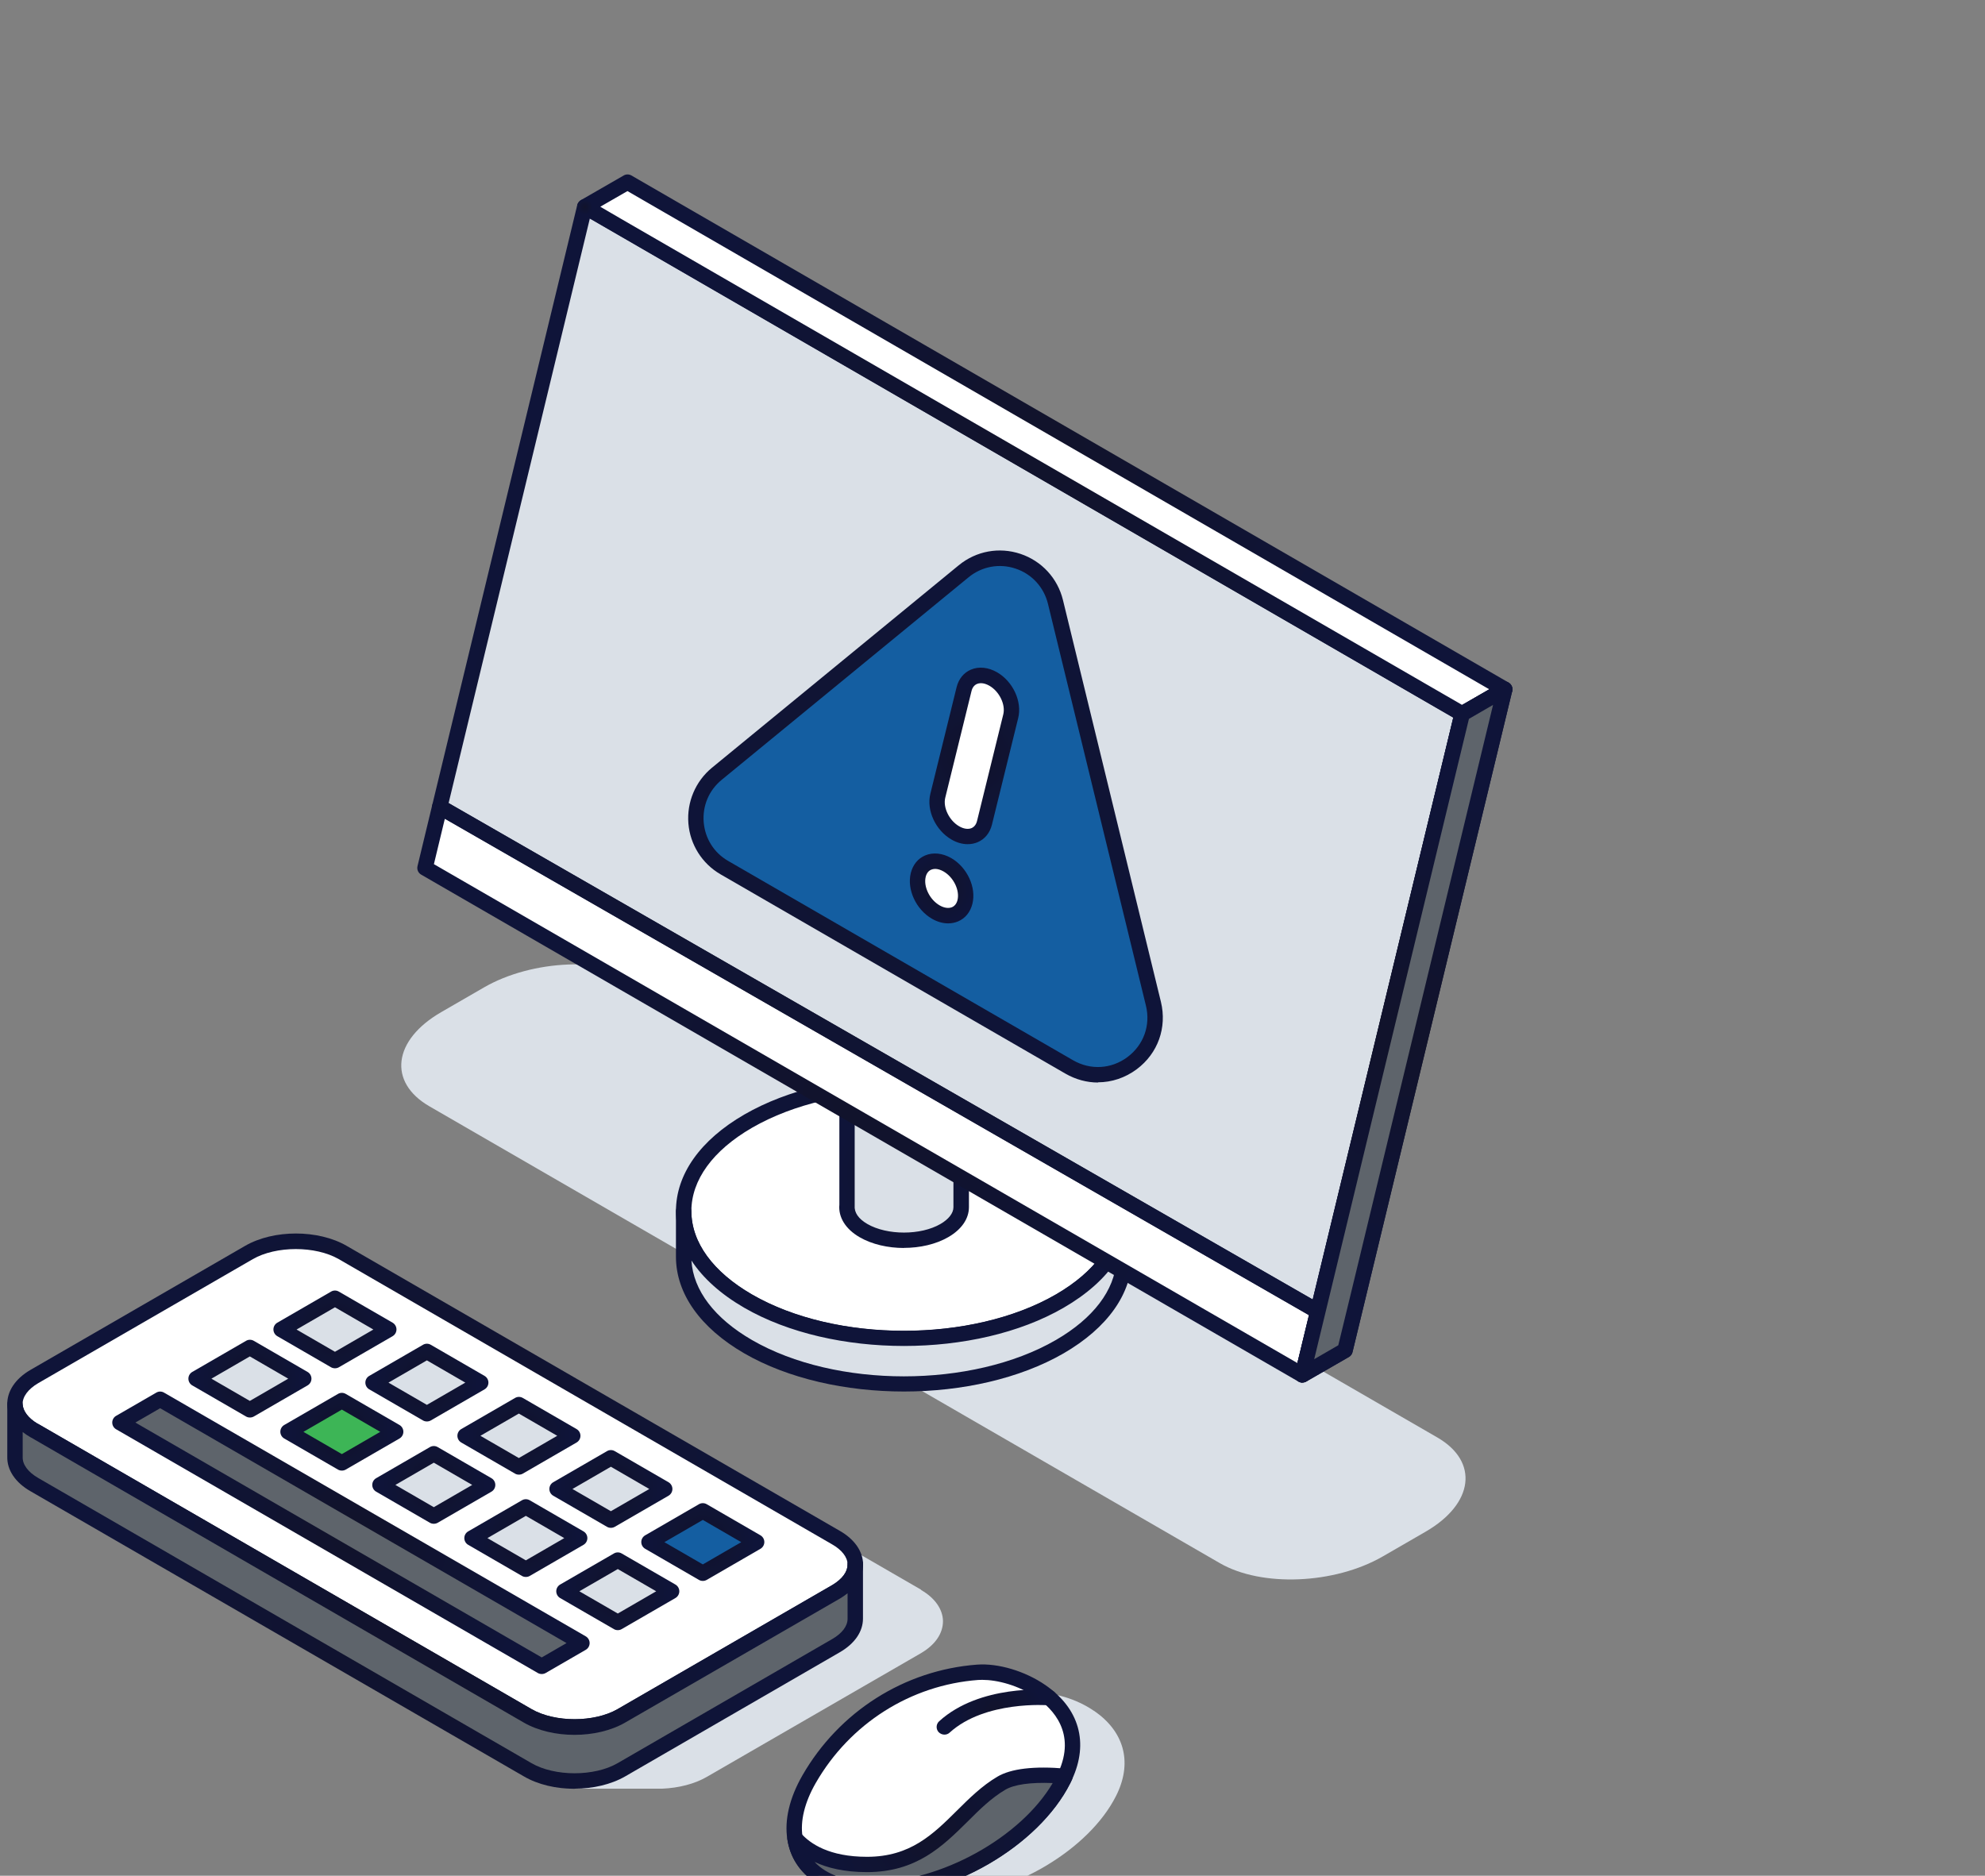
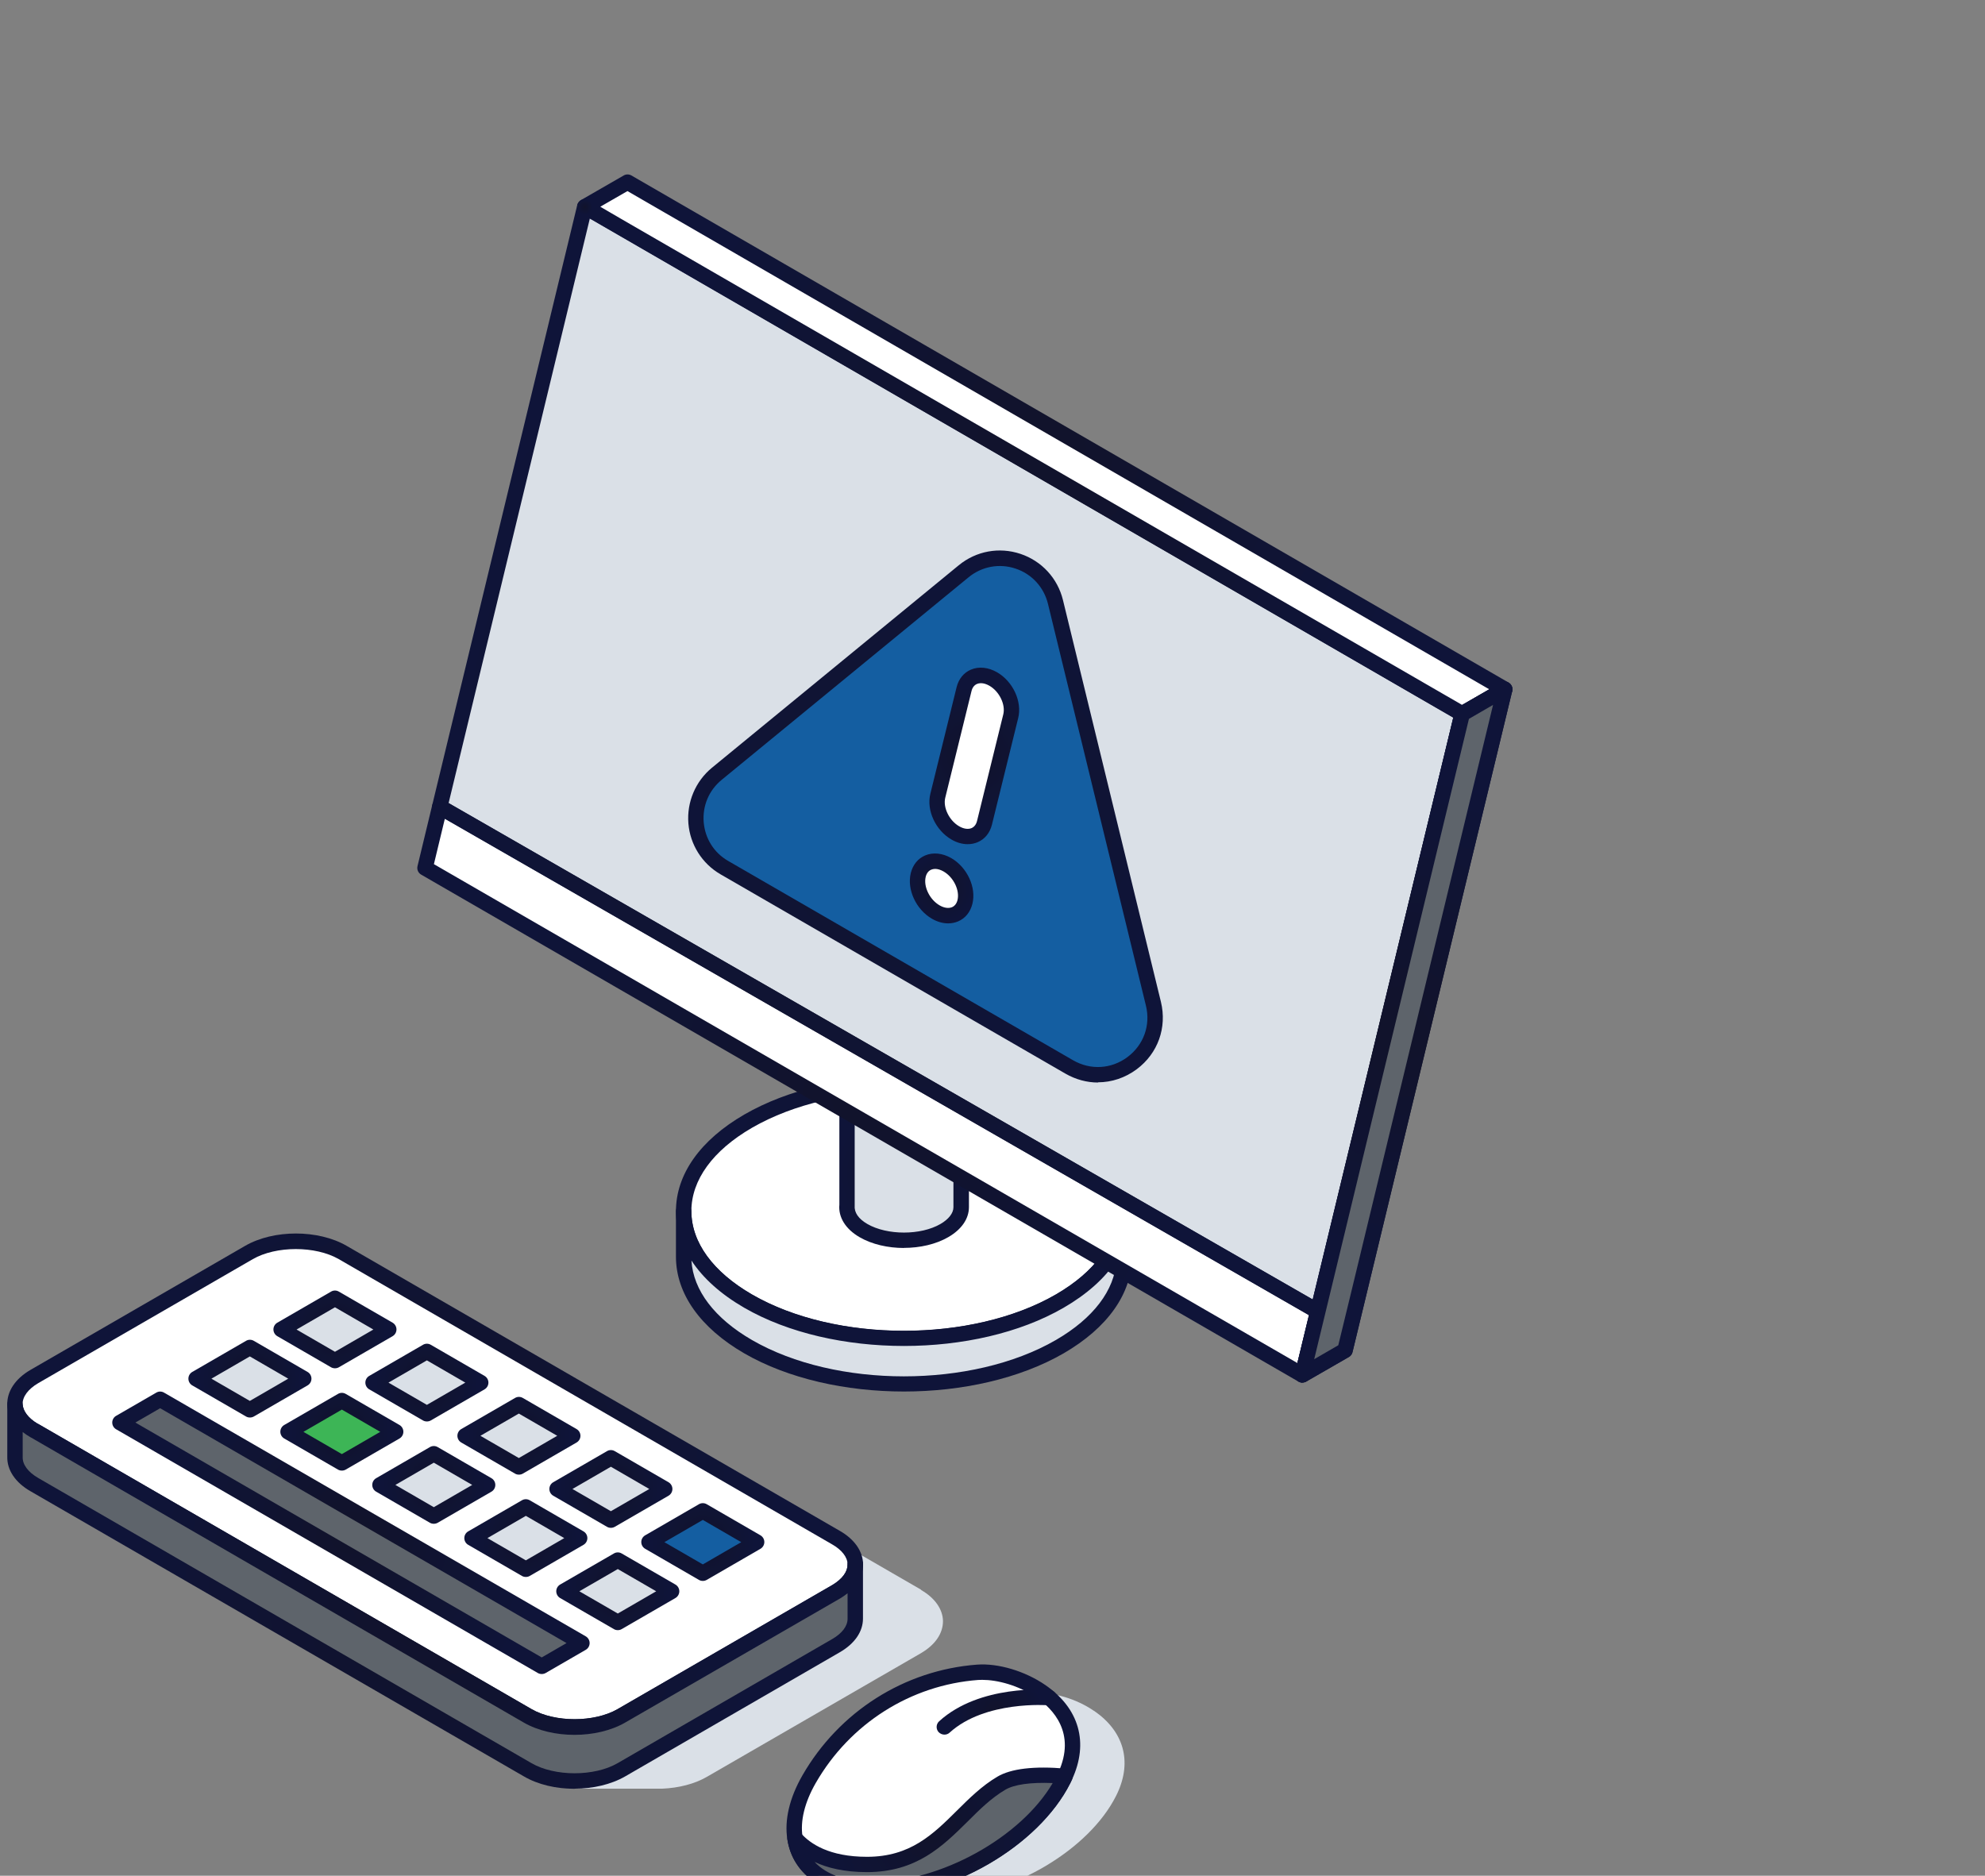
<svg xmlns="http://www.w3.org/2000/svg" width="91" height="86" viewBox="0 0 91 86" fill="none">
  <rect x="0" y="0" width="91" height="86" fill="#808080" stroke="none" />
  <g clip-path="url(#clip0_1969_3090)">
    <g clip-path="url(#clip1_1969_3090)">
      <g style="mix-blend-mode:multiply">
-         <path d="M55.92 71.668L19.688 50.725C17.773 49.619 18.013 47.684 20.227 46.406L22.187 45.273C24.401 43.994 27.747 43.854 29.662 44.964L65.893 65.907C67.808 67.013 67.569 68.948 65.355 70.227L63.394 71.36C61.181 72.638 57.835 72.778 55.92 71.668Z" fill="#DAE0E7" />
-       </g>
+         </g>
      <path d="M48.581 59.657C44.638 61.937 38.24 61.937 34.297 59.657C30.354 57.378 30.354 53.684 34.297 51.404C38.24 49.125 44.638 49.125 48.581 51.404C52.524 53.684 52.524 57.378 48.581 59.657Z" fill="white" />
      <path d="M41.437 61.715C38.789 61.715 36.136 61.13 34.121 59.966C32.102 58.797 30.988 57.224 30.988 55.533C30.988 53.843 32.102 52.27 34.121 51.101C38.155 48.767 44.719 48.767 48.758 51.101C50.777 52.27 51.891 53.843 51.891 55.533C51.891 57.224 50.777 58.797 48.758 59.966C46.739 61.13 44.09 61.715 41.442 61.715H41.437ZM41.437 50.045C38.916 50.045 36.394 50.598 34.474 51.708C32.681 52.746 31.695 54.101 31.695 55.529C31.695 56.956 32.681 58.312 34.474 59.349C38.313 61.57 44.561 61.57 48.405 59.349C50.197 58.312 51.184 56.956 51.184 55.529C51.184 54.101 50.197 52.746 48.405 51.708C46.485 50.598 43.963 50.045 41.442 50.045H41.437Z" fill="url(#paint0_radial_1969_3090)" />
      <path d="M51.537 55.533C51.537 57.029 50.55 58.52 48.581 59.662C44.637 61.942 38.24 61.942 34.297 59.662C32.323 58.525 31.341 57.029 31.341 55.533V57.618C31.341 59.114 32.328 60.605 34.297 61.747C38.24 64.027 44.637 64.027 48.581 61.747C50.554 60.609 51.537 59.114 51.537 57.618V55.533Z" fill="#DAE0E7" />
      <path d="M41.437 63.8C38.789 63.8 36.136 63.215 34.121 62.051C32.102 60.881 30.988 59.309 30.988 57.618V55.533C30.988 55.338 31.147 55.18 31.341 55.18C31.536 55.18 31.695 55.338 31.695 55.533C31.695 56.961 32.681 58.316 34.474 59.354C38.313 61.575 44.566 61.575 48.405 59.354C50.197 58.316 51.184 56.961 51.184 55.533C51.184 55.338 51.343 55.18 51.538 55.18C51.732 55.18 51.891 55.338 51.891 55.533V57.618C51.891 59.309 50.777 60.881 48.758 62.051C46.739 63.215 44.09 63.8 41.442 63.8H41.437ZM31.699 57.799C31.781 59.159 32.758 60.446 34.474 61.439C38.313 63.66 44.566 63.66 48.405 61.439C50.12 60.446 51.098 59.159 51.18 57.799C50.65 58.606 49.831 59.34 48.758 59.961C44.724 62.295 38.16 62.295 34.121 59.961C33.048 59.34 32.229 58.606 31.699 57.795V57.799Z" fill="url(#paint1_radial_1969_3090)" />
      <path d="M38.83 50.829V55.27C38.794 55.683 39.038 56.104 39.586 56.422C40.609 57.015 42.27 57.015 43.294 56.422C43.805 56.127 44.063 55.737 44.063 55.347V50.829H38.83Z" fill="#DAE0E7" />
      <path d="M41.441 57.219C40.712 57.219 39.979 57.056 39.408 56.725C38.766 56.354 38.426 55.81 38.48 55.234V50.824C38.48 50.63 38.639 50.471 38.833 50.471H44.067C44.262 50.471 44.42 50.63 44.42 50.824V55.343C44.42 55.878 44.085 56.367 43.474 56.721C42.903 57.051 42.175 57.215 41.441 57.215V57.219ZM39.182 51.182V55.27C39.155 55.597 39.358 55.882 39.761 56.118C40.672 56.644 42.211 56.644 43.116 56.118C43.492 55.9 43.709 55.619 43.709 55.352V51.187H39.182V51.182Z" fill="url(#paint2_radial_1969_3090)" />
      <path d="M67.035 32.727L60.348 60.414L60.189 61.062L59.709 63.038L19.489 39.793L26.81 9.487L28.29 10.334L67.035 32.727Z" fill="#DAE0E7" />
      <path d="M44.181 26.192L32.862 35.478C31.445 36.643 31.626 38.864 33.211 39.779L49.02 48.916C51.017 50.072 53.425 48.264 52.877 46.02L48.386 27.597C47.929 25.721 45.67 24.964 44.181 26.188V26.192Z" fill="#145EA1" />
      <path d="M50.337 49.633C49.826 49.633 49.314 49.496 48.843 49.225L33.034 40.088C32.187 39.598 31.635 38.724 31.558 37.749C31.481 36.775 31.884 35.823 32.636 35.202L43.954 25.916C44.751 25.263 45.805 25.068 46.783 25.395C47.757 25.721 48.486 26.514 48.73 27.511L53.221 45.934C53.506 47.113 53.085 48.295 52.116 49.021C51.582 49.419 50.962 49.623 50.337 49.623V49.633ZM44.402 26.469L33.084 35.755C32.5 36.235 32.201 36.942 32.26 37.695C32.323 38.447 32.731 39.1 33.387 39.476L49.196 48.613C49.998 49.075 50.953 49.016 51.691 48.463C52.429 47.91 52.755 47.008 52.533 46.106L48.042 27.683C47.856 26.922 47.299 26.314 46.557 26.07C45.815 25.82 45.009 25.97 44.402 26.469Z" fill="url(#paint3_radial_1969_3090)" />
      <path d="M44.239 41.352C44.09 41.95 43.492 42.159 42.904 41.814C42.311 41.474 41.953 40.713 42.102 40.115C42.252 39.517 42.849 39.308 43.438 39.653C44.031 39.992 44.389 40.754 44.239 41.352Z" fill="white" />
      <path d="M45.534 31.132C44.941 30.792 44.344 30.996 44.199 31.594L42.995 36.485C42.845 37.083 43.207 37.844 43.796 38.184C44.389 38.524 44.987 38.32 45.132 37.722L46.336 32.832C46.485 32.233 46.123 31.472 45.534 31.132Z" fill="white" />
      <path d="M43.466 42.336C43.221 42.336 42.963 42.263 42.723 42.123C41.994 41.701 41.569 40.781 41.754 40.029C41.849 39.648 42.08 39.363 42.411 39.222C42.773 39.068 43.208 39.113 43.611 39.344C44.339 39.766 44.765 40.686 44.579 41.438C44.484 41.819 44.253 42.105 43.923 42.245C43.783 42.304 43.629 42.336 43.466 42.336ZM42.868 39.838C42.805 39.838 42.741 39.852 42.687 39.875C42.565 39.929 42.479 40.038 42.438 40.201C42.329 40.65 42.619 41.248 43.076 41.511C43.28 41.629 43.488 41.66 43.647 41.592C43.769 41.538 43.855 41.429 43.896 41.266C44.004 40.817 43.715 40.219 43.257 39.956C43.122 39.879 42.99 39.838 42.868 39.838Z" fill="url(#paint4_radial_1969_3090)" />
      <path d="M44.361 38.705C44.117 38.705 43.859 38.633 43.619 38.492C42.89 38.071 42.464 37.151 42.65 36.398L43.854 31.508C43.949 31.128 44.18 30.842 44.511 30.702C44.873 30.547 45.307 30.593 45.71 30.824C46.439 31.245 46.865 32.165 46.679 32.918L45.475 37.808C45.38 38.189 45.149 38.474 44.818 38.615C44.678 38.674 44.524 38.705 44.361 38.705ZM44.968 31.323C44.904 31.323 44.841 31.336 44.787 31.359C44.664 31.413 44.578 31.522 44.538 31.685L43.334 36.575C43.225 37.024 43.515 37.622 43.972 37.885C44.176 38.003 44.384 38.035 44.542 37.967C44.664 37.912 44.751 37.803 44.791 37.64L45.995 32.75C46.104 32.301 45.814 31.703 45.357 31.44C45.221 31.363 45.09 31.323 44.968 31.323Z" fill="url(#paint5_radial_1969_3090)" />
      <path d="M60.411 60.124L60.343 60.419L60.184 61.067L59.705 63.038L19.484 39.798L20.159 36.992L60.411 60.124Z" fill="white" />
      <path d="M59.705 63.392C59.641 63.392 59.583 63.374 59.528 63.347L19.308 40.101C19.172 40.024 19.104 39.866 19.14 39.712L19.815 36.911C19.842 36.802 19.915 36.711 20.019 36.67C20.123 36.625 20.236 36.634 20.336 36.689L60.588 59.816C60.723 59.893 60.791 60.052 60.755 60.202L60.049 63.12C60.022 63.229 59.949 63.32 59.845 63.36C59.8 63.379 59.755 63.388 59.705 63.388V63.392ZM19.892 39.621L59.478 62.495L60.013 60.297L20.395 37.532L19.892 39.621Z" fill="url(#paint6_radial_1969_3090)" />
      <path d="M60.419 60.478C60.356 60.478 60.288 60.46 60.234 60.433L19.982 37.305C19.846 37.228 19.778 37.069 19.814 36.915L26.46 9.414C26.506 9.192 26.791 9.056 26.99 9.174L28.461 10.03L67.201 32.424C67.337 32.501 67.405 32.66 67.369 32.814L60.759 60.206C60.723 60.365 60.578 60.478 60.415 60.478H60.419ZM20.566 36.82L60.188 59.585L66.626 32.904L27.04 10.021L20.566 36.82Z" fill="url(#paint7_radial_1969_3090)" />
      <path d="M68.981 31.604L67.034 32.727L28.29 10.334L26.818 9.477L28.77 8.354L68.981 31.604Z" fill="white" />
      <path d="M67.034 33.081C66.975 33.081 66.911 33.067 66.857 33.036L26.641 9.781C26.533 9.718 26.465 9.6 26.465 9.473C26.465 9.346 26.533 9.228 26.641 9.169L28.593 8.045C28.701 7.982 28.837 7.982 28.946 8.045L69.161 31.295C69.27 31.359 69.338 31.477 69.338 31.604C69.338 31.73 69.27 31.848 69.161 31.912L67.21 33.036C67.156 33.067 67.097 33.081 67.034 33.081ZM27.52 9.478L28.466 10.03L67.029 32.32L68.274 31.604L28.765 8.761L27.52 9.478Z" fill="url(#paint8_radial_1969_3090)" />
      <path d="M26.81 9.84C26.719 9.84 26.629 9.804 26.561 9.736C26.425 9.6 26.425 9.373 26.561 9.237C26.697 9.101 26.928 9.097 27.063 9.237C27.199 9.373 27.204 9.595 27.063 9.731L27.054 9.74C26.986 9.808 26.896 9.845 26.805 9.845L26.81 9.84Z" fill="url(#paint9_radial_1969_3090)" />
      <path d="M59.709 63.392C59.632 63.392 59.559 63.369 59.496 63.319C59.383 63.233 59.333 63.093 59.365 62.952L66.685 32.646C66.708 32.551 66.767 32.469 66.853 32.424L68.804 31.3C68.926 31.227 69.08 31.236 69.194 31.323C69.307 31.409 69.356 31.549 69.325 31.69L62.004 61.996C61.982 62.091 61.923 62.168 61.837 62.218L59.886 63.342C59.831 63.374 59.768 63.388 59.709 63.388V63.392ZM67.342 32.959L60.248 62.318L61.352 61.679L61.954 59.204L68.447 32.32L67.342 32.959Z" fill="url(#paint10_radial_1969_3090)" />
      <path d="M68.981 31.604L62.299 59.291L61.66 61.91L59.709 63.038L60.189 61.062L60.347 60.414L67.034 32.727L68.981 31.604Z" fill="#5E646B" />
      <path d="M59.709 63.392C59.632 63.392 59.559 63.369 59.496 63.319C59.383 63.233 59.333 63.093 59.365 62.952L66.685 32.646C66.708 32.551 66.767 32.469 66.853 32.424L68.804 31.3C68.926 31.227 69.08 31.236 69.194 31.323C69.307 31.409 69.356 31.549 69.325 31.69L62.004 61.996C61.982 62.091 61.923 62.168 61.837 62.218L59.886 63.342C59.831 63.374 59.768 63.388 59.709 63.388V63.392ZM67.342 32.959L60.248 62.318L61.352 61.679L61.954 59.204L68.447 32.32L67.342 32.959Z" fill="url(#paint11_radial_1969_3090)" />
      <g style="mix-blend-mode:multiply">
        <path d="M50.161 78.448C49.346 77.886 48.273 77.569 47.422 77.632C44.475 77.854 41.826 79.535 40.337 82.128C39.816 83.034 39.608 83.918 39.73 84.689C39.762 84.902 39.821 85.106 39.907 85.3C39.871 85.341 39.843 85.396 39.843 85.454V86.769C39.843 86.891 39.943 86.991 40.065 86.991H43.076C43.076 86.991 43.135 86.996 43.144 86.996H43.379C43.379 86.996 43.416 86.986 43.429 86.982C46.467 86.855 49.926 84.788 51.157 82.355L51.23 82.205C51.904 80.746 51.515 79.377 50.166 78.448H50.161Z" fill="#DAE0E7" />
      </g>
      <g style="mix-blend-mode:multiply">
        <path d="M42.234 72.891L19.62 59.821C18.37 59.1 16.338 59.1 15.088 59.821L5.255 65.504C4.594 65.889 4.223 66.438 4.241 67.013C4.268 67.553 4.626 68.042 5.246 68.4C5.255 68.405 5.269 68.414 5.282 68.418L25.863 80.32V81.775C25.863 81.906 25.967 82.01 26.099 82.01H29.983C30.033 82.01 30.078 82.01 30.132 82.01C30.187 82.01 30.241 82.01 30.309 82.01C30.322 82.01 30.336 82.01 30.35 82.01C31.124 81.978 31.848 81.788 32.391 81.475L42.22 75.797C42.229 75.797 42.238 75.787 42.243 75.783C42.881 75.402 43.23 74.89 43.23 74.324C43.221 73.78 42.854 73.259 42.225 72.9L42.234 72.891Z" fill="#DAE0E7" />
      </g>
      <path d="M39.209 71.722V71.736C39.209 72.175 38.92 72.624 38.336 72.973C38.327 72.973 38.327 72.982 38.322 72.982L28.489 78.665C27.307 79.35 25.379 79.35 24.192 78.665L1.583 65.595H1.574C1.004 65.268 0.71 64.833 0.687 64.403C0.673 63.94 0.968 63.469 1.583 63.111L11.417 57.428C12.598 56.743 14.527 56.743 15.713 57.428L38.322 70.498C38.906 70.834 39.2 71.282 39.209 71.722Z" fill="white" />
      <path d="M26.343 79.536C25.506 79.536 24.672 79.35 24.021 78.969L1.443 65.921C1.443 65.921 1.411 65.907 1.398 65.898C0.741 65.522 0.366 64.996 0.334 64.416C0.311 63.795 0.705 63.206 1.407 62.803L11.24 57.12C12.544 56.367 14.586 56.367 15.89 57.12L38.503 70.19C39.169 70.571 39.558 71.124 39.567 71.713V71.736C39.567 72.325 39.196 72.873 38.521 73.277C38.512 73.281 38.503 73.286 38.49 73.295L28.666 78.969C28.014 79.345 27.176 79.536 26.343 79.536ZM1.715 65.268C1.715 65.268 1.746 65.282 1.76 65.291L24.369 78.362C25.438 78.978 27.244 78.978 28.312 78.362L38.146 72.678C38.146 72.678 38.159 72.669 38.168 72.665C38.612 72.397 38.856 72.067 38.856 71.736L39.209 71.722H38.856C38.852 71.396 38.594 71.061 38.146 70.807L15.532 57.731C14.463 57.115 12.657 57.115 11.589 57.731L1.755 63.415C1.289 63.687 1.027 64.04 1.036 64.389C1.054 64.697 1.298 65.019 1.71 65.268H1.715Z" fill="url(#paint12_radial_1969_3090)" />
      <path d="M15.355 62.381L12.888 60.958L15.355 59.531L17.822 60.958L15.355 62.381Z" fill="#DAE0E7" />
      <path d="M19.57 64.82L17.102 63.392L19.57 61.969L22.037 63.392L19.57 64.82Z" fill="#DAE0E7" />
      <path d="M23.789 67.258L21.317 65.83L23.789 64.403L26.257 65.83L23.789 67.258Z" fill="#DAE0E7" />
      <path d="M28.005 69.696L25.537 68.269L28.005 66.841L30.472 68.269L28.005 69.696Z" fill="#DAE0E7" />
      <path d="M32.219 72.13L29.752 70.707L32.219 69.279L34.691 70.707L32.219 72.13Z" fill="#145EA1" />
      <path d="M11.457 64.638L8.985 63.211L11.457 61.783L13.925 63.211L11.457 64.638Z" fill="#DAE0E7" />
      <path d="M15.672 67.072L13.205 65.649L15.672 64.221L18.14 65.649L15.672 67.072Z" fill="#3DB556" />
      <path d="M19.887 69.51L17.42 68.083L19.887 66.66L22.359 68.083L19.887 69.51Z" fill="#DAE0E7" />
      <path d="M24.107 71.949L21.64 70.521L24.107 69.094L26.574 70.521L24.107 71.949Z" fill="#DAE0E7" />
      <path d="M28.322 74.387L25.855 72.959L28.322 71.532L30.789 72.959L28.322 74.387Z" fill="#DAE0E7" />
      <path d="M15.356 62.735C15.297 62.735 15.233 62.721 15.179 62.69L12.712 61.262C12.603 61.198 12.535 61.081 12.535 60.954C12.535 60.827 12.603 60.709 12.712 60.645L15.179 59.218C15.288 59.154 15.424 59.154 15.532 59.218L18 60.645C18.108 60.709 18.176 60.827 18.176 60.954C18.176 61.081 18.108 61.198 18 61.262L15.532 62.69C15.478 62.721 15.415 62.735 15.356 62.735ZM13.595 60.958L15.356 61.978L17.117 60.958L15.356 59.938L13.595 60.958Z" fill="url(#paint13_radial_1969_3090)" />
      <path d="M19.57 65.173C19.512 65.173 19.448 65.16 19.394 65.128L16.927 63.7C16.818 63.637 16.75 63.519 16.75 63.392C16.75 63.265 16.818 63.147 16.927 63.084L19.394 61.656C19.503 61.593 19.638 61.593 19.747 61.656L22.214 63.084C22.323 63.147 22.391 63.265 22.391 63.392C22.391 63.519 22.323 63.637 22.214 63.7L19.747 65.128C19.693 65.16 19.629 65.173 19.57 65.173ZM17.809 63.392L19.57 64.412L21.332 63.392L19.57 62.372L17.809 63.392Z" fill="url(#paint14_radial_1969_3090)" />
      <path d="M23.789 67.611C23.73 67.611 23.667 67.598 23.613 67.566L21.145 66.138C21.037 66.075 20.969 65.957 20.969 65.83C20.969 65.703 21.037 65.585 21.145 65.522L23.613 64.094C23.721 64.031 23.857 64.031 23.966 64.094L26.433 65.522C26.542 65.585 26.61 65.703 26.61 65.83C26.61 65.957 26.542 66.075 26.433 66.138L23.966 67.566C23.912 67.598 23.848 67.611 23.789 67.611ZM22.024 65.83L23.785 66.85L25.546 65.83L23.785 64.811L22.024 65.83Z" fill="url(#paint15_radial_1969_3090)" />
      <path d="M28.005 70.05C27.946 70.05 27.883 70.036 27.828 70.004L25.361 68.577C25.253 68.513 25.185 68.395 25.185 68.269C25.185 68.142 25.253 68.024 25.361 67.96L27.828 66.533C27.937 66.469 28.073 66.469 28.182 66.533L30.649 67.96C30.758 68.024 30.826 68.142 30.826 68.269C30.826 68.395 30.758 68.513 30.649 68.577L28.182 70.004C28.127 70.036 28.064 70.05 28.005 70.05ZM26.244 68.269L28.005 69.288L29.766 68.269L28.005 67.249L26.244 68.269Z" fill="url(#paint16_radial_1969_3090)" />
      <path d="M32.22 72.484C32.161 72.484 32.098 72.47 32.043 72.438L29.576 71.01C29.467 70.947 29.399 70.829 29.399 70.702C29.399 70.575 29.467 70.458 29.576 70.394L32.043 68.966C32.152 68.903 32.288 68.903 32.397 68.966L34.864 70.394C34.972 70.458 35.04 70.575 35.04 70.702C35.04 70.829 34.972 70.947 34.864 71.01L32.397 72.438C32.342 72.47 32.279 72.484 32.22 72.484ZM30.459 70.707L32.22 71.727L33.981 70.707L32.22 69.687L30.459 70.707Z" fill="url(#paint17_radial_1969_3090)" />
      <path d="M11.457 64.992C11.398 64.992 11.335 64.978 11.281 64.947L8.813 63.519C8.705 63.456 8.637 63.338 8.637 63.211C8.637 63.084 8.705 62.966 8.813 62.903L11.281 61.475C11.389 61.411 11.525 61.411 11.634 61.475L14.101 62.903C14.21 62.966 14.278 63.084 14.278 63.211C14.278 63.338 14.21 63.456 14.101 63.519L11.634 64.947C11.579 64.978 11.516 64.992 11.457 64.992ZM9.692 63.211L11.453 64.231L13.214 63.211L11.453 62.191L9.692 63.211Z" fill="url(#paint18_radial_1969_3090)" />
      <path d="M15.672 67.426C15.613 67.426 15.55 67.412 15.495 67.38L13.028 65.953C12.919 65.889 12.852 65.771 12.852 65.644C12.852 65.518 12.919 65.4 13.028 65.336L15.495 63.909C15.604 63.845 15.74 63.845 15.849 63.909L18.316 65.336C18.425 65.4 18.492 65.518 18.492 65.644C18.492 65.771 18.425 65.889 18.316 65.953L15.849 67.38C15.794 67.412 15.731 67.426 15.672 67.426ZM13.911 65.649L15.672 66.669L17.433 65.649L15.672 64.629L13.911 65.649Z" fill="url(#paint19_radial_1969_3090)" />
      <path d="M19.887 69.864C19.828 69.864 19.765 69.85 19.71 69.819L17.243 68.391C17.134 68.328 17.066 68.21 17.066 68.083C17.066 67.956 17.134 67.838 17.243 67.775L19.71 66.347C19.819 66.284 19.955 66.284 20.064 66.347L22.531 67.775C22.64 67.838 22.707 67.956 22.707 68.083C22.707 68.21 22.64 68.328 22.531 68.391L20.064 69.819C20.009 69.85 19.946 69.864 19.887 69.864ZM18.126 68.083L19.887 69.103L21.648 68.083L19.887 67.063L18.126 68.083Z" fill="url(#paint20_radial_1969_3090)" />
      <path d="M24.107 72.302C24.048 72.302 23.984 72.289 23.93 72.257L21.463 70.829C21.354 70.766 21.286 70.648 21.286 70.521C21.286 70.394 21.354 70.276 21.463 70.213L23.93 68.785C24.039 68.722 24.174 68.722 24.283 68.785L26.75 70.213C26.859 70.276 26.927 70.394 26.927 70.521C26.927 70.648 26.859 70.766 26.75 70.829L24.283 72.257C24.229 72.289 24.166 72.302 24.107 72.302ZM22.346 70.521L24.107 71.541L25.868 70.521L24.107 69.501L22.346 70.521Z" fill="url(#paint21_radial_1969_3090)" />
      <path d="M28.322 74.741C28.263 74.741 28.199 74.727 28.145 74.695L25.677 73.268C25.569 73.204 25.501 73.086 25.501 72.959C25.501 72.832 25.569 72.715 25.677 72.651L28.145 71.224C28.254 71.16 28.389 71.16 28.498 71.224L30.965 72.651C31.074 72.715 31.142 72.832 31.142 72.959C31.142 73.086 31.074 73.204 30.965 73.268L28.498 74.695C28.444 74.727 28.38 74.741 28.322 74.741ZM26.56 72.959L28.322 73.979L30.083 72.959L28.322 71.94L26.56 72.959Z" fill="url(#paint22_radial_1969_3090)" />
      <path d="M24.836 76.399L5.5 65.223L7.343 64.162L26.678 75.334L24.836 76.399Z" fill="#5E646B" />
      <path d="M24.835 76.753C24.777 76.753 24.713 76.739 24.659 76.708L5.323 65.531C5.214 65.468 5.146 65.35 5.146 65.223C5.146 65.096 5.214 64.978 5.323 64.915L7.166 63.85C7.274 63.786 7.41 63.786 7.519 63.85L26.855 75.026C26.963 75.09 27.031 75.207 27.031 75.334C27.031 75.461 26.963 75.579 26.855 75.642L25.012 76.708C24.958 76.739 24.894 76.753 24.835 76.753ZM6.206 65.223L24.835 75.992L25.972 75.334L7.342 64.566L6.206 65.223Z" fill="url(#paint23_radial_1969_3090)" />
      <path d="M39.21 72.085C39.015 72.085 38.856 71.935 38.856 71.74V71.727C38.856 71.532 39.015 71.373 39.21 71.373C39.404 71.373 39.563 71.532 39.563 71.727C39.563 71.922 39.404 72.089 39.21 72.089V72.085Z" fill="url(#paint24_radial_1969_3090)" />
      <path d="M39.209 71.74V74.215C39.209 74.663 38.915 75.112 38.322 75.452L28.489 81.14C27.307 81.824 25.379 81.824 24.192 81.14L1.583 68.069C0.968 67.72 0.673 67.249 0.687 66.791V64.398C0.71 64.829 1.004 65.264 1.574 65.59H1.583L24.192 78.661C25.374 79.345 27.303 79.345 28.489 78.661L38.322 72.978C38.322 72.978 38.331 72.969 38.336 72.969C38.92 72.62 39.209 72.171 39.209 71.731V71.74Z" fill="#5E646B" />
      <path d="M26.343 82.015C25.505 82.015 24.672 81.829 24.02 81.448L1.407 68.377C0.705 67.979 0.316 67.398 0.334 66.782V64.403C0.334 64.212 0.488 64.054 0.678 64.049C0.868 64.045 1.031 64.194 1.04 64.385C1.058 64.702 1.302 65.024 1.714 65.268C1.728 65.273 1.746 65.282 1.76 65.291L24.369 78.362C25.437 78.978 27.244 78.978 28.312 78.362L38.145 72.678C38.145 72.678 38.159 72.669 38.168 72.665C38.612 72.397 38.856 72.067 38.856 71.736C38.856 71.541 39.014 71.382 39.209 71.382C39.404 71.382 39.562 71.541 39.562 71.736V74.21C39.562 74.808 39.187 75.357 38.498 75.756L28.665 81.444C28.013 81.82 27.176 82.01 26.343 82.01V82.015ZM1.04 65.658V66.796C1.026 67.149 1.289 67.498 1.755 67.766L24.369 80.841C25.437 81.457 27.244 81.457 28.312 80.841L38.145 75.153C38.603 74.89 38.856 74.559 38.856 74.219V73.05C38.752 73.132 38.639 73.213 38.517 73.286C38.508 73.29 38.498 73.295 38.485 73.304L28.661 78.978C27.357 79.73 25.315 79.73 24.011 78.978L1.443 65.921C1.443 65.921 1.411 65.907 1.398 65.898C1.266 65.821 1.149 65.744 1.04 65.658Z" fill="url(#paint25_radial_1969_3090)" />
      <path d="M36.443 84.276C36.661 85.699 37.942 86.642 40.016 86.647C43.239 86.647 47.3 84.471 48.753 81.598C48.78 81.548 48.803 81.489 48.83 81.439C49.65 79.667 48.88 78.344 47.721 77.551C46.806 76.921 45.643 76.617 44.819 76.68C41.605 76.921 38.698 78.788 37.091 81.58C36.52 82.572 36.317 83.501 36.443 84.281V84.276Z" fill="white" />
      <path d="M40.015 87C37.847 86.996 36.344 85.971 36.095 84.331C35.954 83.447 36.194 82.432 36.787 81.398C38.471 78.471 41.464 76.572 44.792 76.322C45.76 76.25 46.992 76.617 47.92 77.256C49.477 78.326 49.925 79.903 49.147 81.584L49.065 81.756C47.608 84.648 43.547 87 40.015 87ZM45.032 77.02C44.968 77.02 44.905 77.02 44.846 77.025C41.749 77.256 38.965 79.023 37.398 81.747C36.887 82.636 36.679 83.492 36.792 84.217C36.987 85.509 38.195 86.284 40.015 86.288C43.248 86.288 47.105 84.063 48.436 81.435L48.513 81.276C49.355 79.454 48.255 78.339 47.522 77.836C46.684 77.26 45.706 77.02 45.032 77.02Z" fill="url(#paint26_radial_1969_3090)" />
      <path d="M36.443 84.276C36.661 85.699 37.942 86.642 40.015 86.647C43.239 86.647 47.3 84.471 48.753 81.598C48.78 81.548 48.803 81.489 48.83 81.439C47.884 81.358 46.602 81.349 45.901 81.765C43.9 82.953 42.944 85.486 39.748 85.486C37.897 85.486 36.928 84.834 36.443 84.281V84.276Z" fill="#5E646B" />
      <path d="M40.015 87C37.847 86.996 36.344 85.971 36.095 84.331C36.072 84.177 36.153 84.022 36.294 83.959C36.434 83.891 36.606 83.927 36.71 84.045C37.145 84.539 38.023 85.133 39.748 85.133C41.731 85.133 42.772 84.104 43.872 83.012C44.434 82.454 45.013 81.879 45.719 81.462C46.344 81.09 47.404 80.963 48.857 81.09C48.975 81.099 49.079 81.167 49.133 81.271C49.192 81.376 49.192 81.498 49.142 81.602L49.065 81.761C47.607 84.652 43.546 87.005 40.015 87.005V87ZM37.34 85.364C37.892 85.958 38.825 86.288 40.015 86.293C43.121 86.293 46.797 84.245 48.259 81.752C47.254 81.711 46.489 81.815 46.077 82.064C45.443 82.441 44.918 82.957 44.366 83.51C43.211 84.652 42.016 85.835 39.743 85.835C38.702 85.835 37.919 85.64 37.335 85.364H37.34Z" fill="url(#paint27_radial_1969_3090)" />
      <path d="M43.294 79.531C43.199 79.531 43.103 79.49 43.031 79.418C42.9 79.273 42.909 79.051 43.054 78.919C44.914 77.224 47.993 77.469 48.124 77.483C48.319 77.501 48.464 77.668 48.446 77.863C48.428 78.058 48.26 78.203 48.065 78.185C48.038 78.185 45.163 77.958 43.534 79.44C43.466 79.504 43.38 79.531 43.298 79.531H43.294Z" fill="url(#paint28_radial_1969_3090)" />
    </g>
  </g>
  <defs>
    <radialGradient id="paint0_radial_1969_3090" cx="0" cy="0" r="1" gradientUnits="userSpaceOnUse" gradientTransform="translate(41.437 55.533) scale(8.584 8.593)">
      <stop stop-color="#11132B" />
      <stop offset="1" stop-color="#0F1439" />
    </radialGradient>
    <radialGradient id="paint1_radial_1969_3090" cx="0" cy="0" r="1" gradientUnits="userSpaceOnUse" gradientTransform="translate(0.561 59.49) scale(7.995 8.004)">
      <stop stop-color="#11132B" />
      <stop offset="1" stop-color="#0F1439" />
    </radialGradient>
    <radialGradient id="paint2_radial_1969_3090" cx="0" cy="0" r="1" gradientUnits="userSpaceOnUse" gradientTransform="translate(41.446 53.847) scale(3.178 3.182)">
      <stop stop-color="#11132B" />
      <stop offset="1" stop-color="#0F1439" />
    </radialGradient>
    <radialGradient id="paint3_radial_1969_3090" cx="0" cy="0" r="1" gradientUnits="userSpaceOnUse" gradientTransform="translate(42.428 37.436) scale(11.549 11.562)">
      <stop stop-color="#11132B" />
      <stop offset="1" stop-color="#0F1439" />
    </radialGradient>
    <radialGradient id="paint4_radial_1969_3090" cx="0" cy="0" r="1" gradientUnits="userSpaceOnUse" gradientTransform="translate(43.167 40.736) scale(1.53 1.532)">
      <stop stop-color="#11132B" />
      <stop offset="1" stop-color="#0F1439" />
    </radialGradient>
    <radialGradient id="paint5_radial_1969_3090" cx="0" cy="0" r="1" gradientUnits="userSpaceOnUse" gradientTransform="translate(44.664 34.663) scale(3.205 3.209)">
      <stop stop-color="#11132B" />
      <stop offset="1" stop-color="#0F1439" />
    </radialGradient>
    <radialGradient id="paint6_radial_1969_3090" cx="0" cy="0" r="1" gradientUnits="userSpaceOnUse" gradientTransform="translate(39.948 50.018) scale(17.493 17.512)">
      <stop stop-color="#11132B" />
      <stop offset="1" stop-color="#0F1439" />
    </radialGradient>
    <radialGradient id="paint7_radial_1969_3090" cx="0" cy="0" r="1" gradientUnits="userSpaceOnUse" gradientTransform="translate(43.596 34.803) scale(24.732 24.759)">
      <stop stop-color="#11132B" />
      <stop offset="1" stop-color="#0F1439" />
    </radialGradient>
    <radialGradient id="paint8_radial_1969_3090" cx="0" cy="0" r="1" gradientUnits="userSpaceOnUse" gradientTransform="translate(47.901 20.541) scale(17.557 17.576)">
      <stop stop-color="#11132B" />
      <stop offset="1" stop-color="#0F1439" />
    </radialGradient>
    <radialGradient id="paint9_radial_1969_3090" cx="0" cy="0" r="1" gradientUnits="userSpaceOnUse" gradientTransform="translate(26.814 9.487) scale(0.353 0.354)">
      <stop stop-color="#11132B" />
      <stop offset="1" stop-color="#0F1439" />
    </radialGradient>
    <radialGradient id="paint10_radial_1969_3090" cx="0" cy="0" r="1" gradientUnits="userSpaceOnUse" gradientTransform="translate(64.345 47.321) scale(11.884 11.897)">
      <stop stop-color="#11132B" />
      <stop offset="1" stop-color="#0F1439" />
    </radialGradient>
    <radialGradient id="paint11_radial_1969_3090" cx="0" cy="0" r="1" gradientUnits="userSpaceOnUse" gradientTransform="translate(64.345 47.321) scale(11.884 11.897)">
      <stop stop-color="#11132B" />
      <stop offset="1" stop-color="#0F1439" />
    </radialGradient>
    <radialGradient id="paint12_radial_1969_3090" cx="0" cy="0" r="1" gradientUnits="userSpaceOnUse" gradientTransform="translate(19.951 68.047) scale(16.067 16.085)">
      <stop stop-color="#11132B" />
      <stop offset="1" stop-color="#0F1439" />
    </radialGradient>
    <radialGradient id="paint13_radial_1969_3090" cx="0" cy="0" r="1" gradientUnits="userSpaceOnUse" gradientTransform="translate(15.356 60.958) scale(2.359 2.361)">
      <stop stop-color="#11132B" />
      <stop offset="1" stop-color="#0F1439" />
    </radialGradient>
    <radialGradient id="paint14_radial_1969_3090" cx="0" cy="0" r="1" gradientUnits="userSpaceOnUse" gradientTransform="translate(19.57 63.392) scale(2.359 2.361)">
      <stop stop-color="#11132B" />
      <stop offset="1" stop-color="#0F1439" />
    </radialGradient>
    <radialGradient id="paint15_radial_1969_3090" cx="0" cy="0" r="1" gradientUnits="userSpaceOnUse" gradientTransform="translate(23.789 65.83) scale(2.359 2.361)">
      <stop stop-color="#11132B" />
      <stop offset="1" stop-color="#0F1439" />
    </radialGradient>
    <radialGradient id="paint16_radial_1969_3090" cx="0" cy="0" r="1" gradientUnits="userSpaceOnUse" gradientTransform="translate(28.005 68.269) scale(2.359 2.361)">
      <stop stop-color="#11132B" />
      <stop offset="1" stop-color="#0F1439" />
    </radialGradient>
    <radialGradient id="paint17_radial_1969_3090" cx="0" cy="0" r="1" gradientUnits="userSpaceOnUse" gradientTransform="translate(32.22 70.707) scale(2.359 2.361)">
      <stop stop-color="#11132B" />
      <stop offset="1" stop-color="#0F1439" />
    </radialGradient>
    <radialGradient id="paint18_radial_1969_3090" cx="0" cy="0" r="1" gradientUnits="userSpaceOnUse" gradientTransform="translate(11.457 63.211) scale(2.359 2.361)">
      <stop stop-color="#11132B" />
      <stop offset="1" stop-color="#0F1439" />
    </radialGradient>
    <radialGradient id="paint19_radial_1969_3090" cx="0" cy="0" r="1" gradientUnits="userSpaceOnUse" gradientTransform="translate(15.672 65.649) scale(2.359 2.361)">
      <stop stop-color="#11132B" />
      <stop offset="1" stop-color="#0F1439" />
    </radialGradient>
    <radialGradient id="paint20_radial_1969_3090" cx="0" cy="0" r="1" gradientUnits="userSpaceOnUse" gradientTransform="translate(19.887 68.083) scale(2.359 2.361)">
      <stop stop-color="#11132B" />
      <stop offset="1" stop-color="#0F1439" />
    </radialGradient>
    <radialGradient id="paint21_radial_1969_3090" cx="0" cy="0" r="1" gradientUnits="userSpaceOnUse" gradientTransform="translate(24.107 70.521) scale(2.359 2.361)">
      <stop stop-color="#11132B" />
      <stop offset="1" stop-color="#0F1439" />
    </radialGradient>
    <radialGradient id="paint22_radial_1969_3090" cx="0" cy="0" r="1" gradientUnits="userSpaceOnUse" gradientTransform="translate(28.322 72.959) scale(2.359 2.361)">
      <stop stop-color="#11132B" />
      <stop offset="1" stop-color="#0F1439" />
    </radialGradient>
    <radialGradient id="paint23_radial_1969_3090" cx="0" cy="0" r="1" gradientUnits="userSpaceOnUse" gradientTransform="translate(16.089 70.281) scale(8.987 8.996)">
      <stop stop-color="#11132B" />
      <stop offset="1" stop-color="#0F1439" />
    </radialGradient>
    <radialGradient id="paint24_radial_1969_3090" cx="0" cy="0" r="1" gradientUnits="userSpaceOnUse" gradientTransform="translate(39.21 71.727) scale(0.353 0.354)">
      <stop stop-color="#11132B" />
      <stop offset="1" stop-color="#0F1439" />
    </radialGradient>
    <radialGradient id="paint25_radial_1969_3090" cx="0" cy="0" r="1" gradientUnits="userSpaceOnUse" gradientTransform="translate(19.95 73.032) scale(15.252 15.269)">
      <stop stop-color="#11132B" />
      <stop offset="1" stop-color="#0F1439" />
    </radialGradient>
    <radialGradient id="paint26_radial_1969_3090" cx="0" cy="0" r="1" gradientUnits="userSpaceOnUse" gradientTransform="translate(42.791 81.657) scale(6.076 6.082)">
      <stop stop-color="#11132B" />
      <stop offset="1" stop-color="#0F1439" />
    </radialGradient>
    <radialGradient id="paint27_radial_1969_3090" cx="0" cy="0" r="1" gradientUnits="userSpaceOnUse" gradientTransform="translate(42.636 84.018) scale(5.084 5.09)">
      <stop stop-color="#11132B" />
      <stop offset="1" stop-color="#0F1439" />
    </radialGradient>
    <radialGradient id="paint28_radial_1969_3090" cx="0" cy="0" r="1" gradientUnits="userSpaceOnUse" gradientTransform="translate(45.693 78.498) scale(2.078 2.08)">
      <stop stop-color="#11132B" />
      <stop offset="1" stop-color="#0F1439" />
    </radialGradient>
    <clipPath id="clip0_1969_3090">
      <rect width="91" height="86" fill="white" />
    </clipPath>
    <clipPath id="clip1_1969_3090">
      <rect width="69" height="79" fill="white" transform="translate(0.334 8)" />
    </clipPath>
  </defs>
</svg>